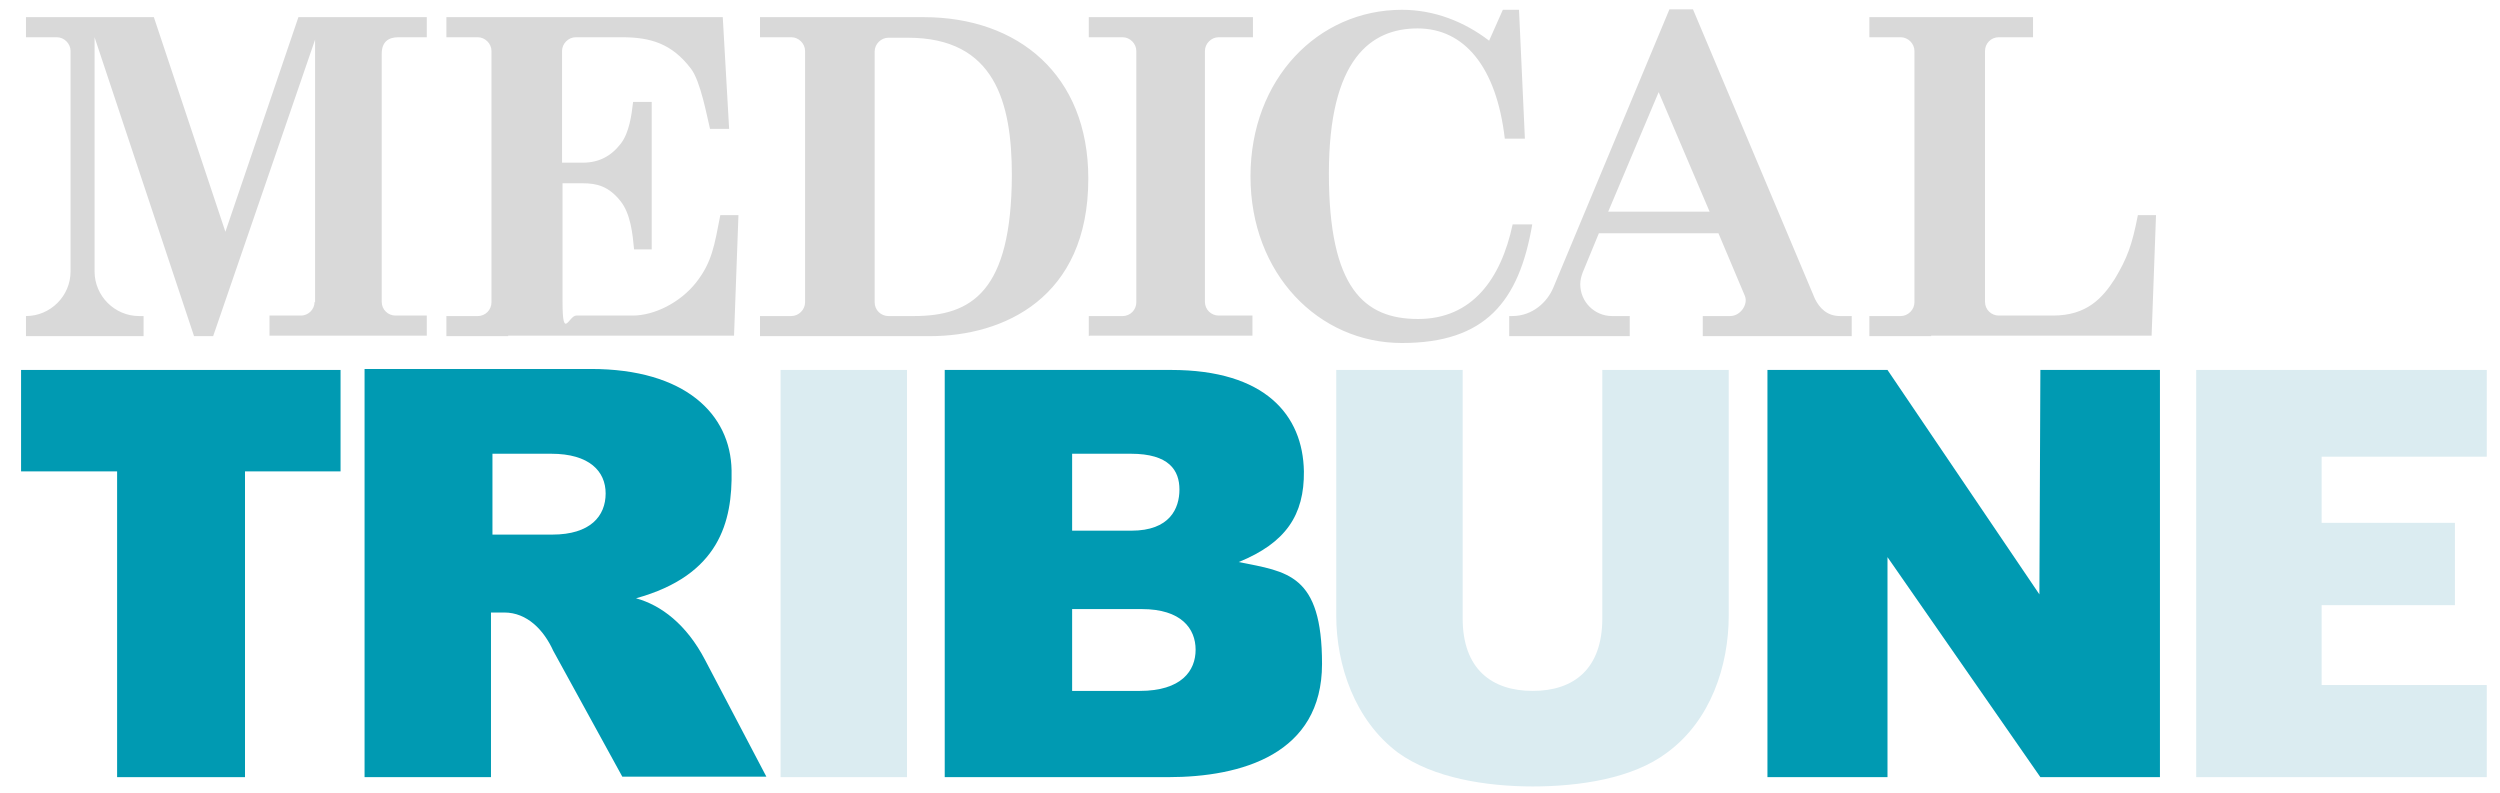
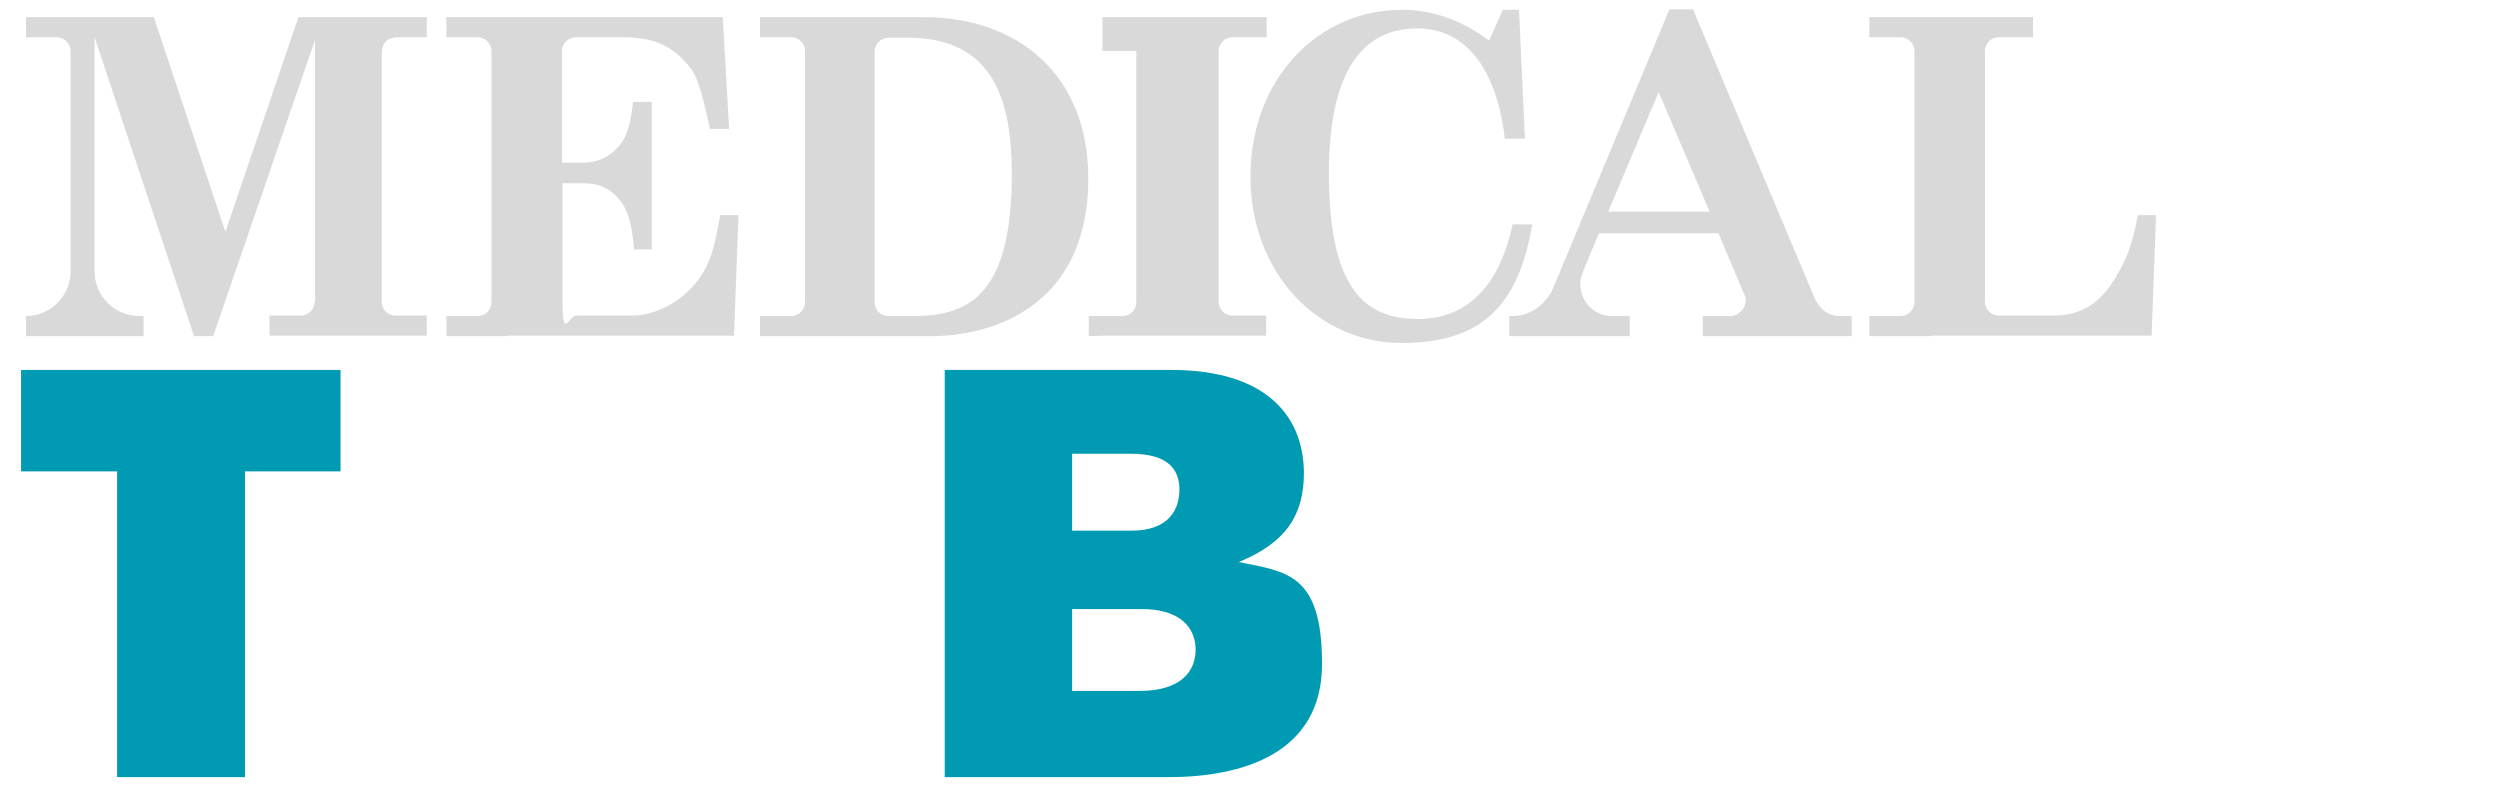
<svg xmlns="http://www.w3.org/2000/svg" id="Vrstva_1" version="1.1" viewBox="0 0 510.2 161.9">
  <defs>
    <style>
      .st0 {
        fill: #d9d9d9;
      }

      .st1 {
        fill: #009ab2;
      }

      .st2 {
        fill: #dbecf1;
      }
    </style>
  </defs>
-   <path class="st0" d="M340.7,1.9,308,64.5h.6c4.2,0,7.2-2.9,8.4-5.8L340.7,1.9h4.8c0,0,24.9,59.1,24.9,59.1.9,1.8,2.4,3.5,5.1,3.5h2.4v4.1h-30.4v-4.1h5.6c2.1,0,3.7-2.4,3-4.1l-5.4-12.8h-24.4l-3.3,8c-.3.8-.5,1.6-.5,2.4,0,3.6,2.9,6.5,6.5,6.5h3.6v4.1h-24.6v-4.1ZM328.2,43.2h20.7l-10.4-24.4-10.3,24.4ZM394.1,68.6h-12.6v-4.1h6.4c1.5,0,2.8-1.3,2.8-2.8V10.4c0-1.5-1.3-2.8-2.8-2.8h-6.4V3.5h33.4v4.1h-7c-1.6,0-2.8,1.3-2.8,2.8h0v51.2c0,1.6,1.3,2.8,2.8,2.8h11.1c6.9,0,10.1-3.6,12.6-7.5,2.5-4.2,3.5-6.8,4.7-13h3.7l-.9,24.6h-45ZM311.2,28.3l-1.2-26.3h-3.3l-2.8,6.3c-5.1-3.9-11.2-6.3-17.8-6.3-17.1,0-30.9,14.1-30.9,34s13.9,34,30.9,34,23.9-8.4,26.6-24.2h-4c-2.4,11.2-8.3,19.3-19.3,19.3s-18.2-6.3-18.2-29.7,8.6-29.6,18.1-29.6,16.1,7.8,17.8,22.5h4.2ZM222.2,68.6v-4.1h6.9c1.6,0,2.8-1.3,2.8-2.8V10.4c0-1.5-1.3-2.8-2.8-2.8h-6.9V3.5h33.5v4.1h-7c-1.5,0-2.8,1.3-2.8,2.8v51.2c0,1.6,1.3,2.8,2.8,2.8h6.9v4.1h-33.2ZM206.5,35.8c0-14.8-3.4-28.1-21.2-28.1h-4c-1.5,0-2.8,1.3-2.8,2.8h0v51.2c0,1.6,1.3,2.8,2.8,2.8h5.2c11.9,0,19.9-5.1,20-28.7M222.1,36.5c0,24.4-17.4,32.1-32.3,32.1h-34.7v-4.1h6.4c1.5,0,2.8-1.3,2.8-2.8V10.4c0-1.5-1.3-2.8-2.8-2.8h-6.4V3.5h33.4c19.3,0,33.6,11.8,33.6,32.9M103.7,68.6h-12.6v-4.1h6.4c1.6,0,2.8-1.3,2.8-2.8V10.4c0-1.5-1.3-2.8-2.8-2.8h-6.4V3.5h56.4l1.3,22.8h-3.9c-.6-2.4-1.9-9.7-3.9-12.3-3.9-5.1-8.2-6.4-14.1-6.4h-9.4c-1.5,0-2.8,1.3-2.8,2.8h0v22.8h4.2c3.3,0,5.8-1.3,7.8-3.9,1.7-2.2,2.2-5.8,2.5-8.5h3.8v30.1h-3.6c-.3-3.2-.7-7.3-2.8-9.9-2.4-3-4.8-3.6-7.7-3.6h-4.1c0,8.1,0,16.2,0,24.2s1.3,2.8,2.8,2.8h11.5c4.4,0,9.7-2.6,13-6.8,3.2-4.1,3.7-7.5,4.9-13.7h3.7l-.9,24.6h-46.1ZM64.3,61.7V8.1l-20.8,60.5h-3.9L19.3,7.6v47.8c0,5,4.1,9.1,9.1,9.1h.9v4.1H5.3v-4.1h0c5,0,9.1-4.1,9.1-9.1V10.4c0-1.5-1.3-2.8-2.8-2.8h-6.3V3.5h26.1l14.6,43.8L60.9,3.5h26.2v4.1h-2.2c0,0-3.6,0-3.6,0-2.1,0-3.4,1-3.4,3.4v50.6c0,1.6,1.3,2.8,2.8,2.8h6.4v4.1h-32.1v-4.1h6.4c1.6,0,2.8-1.3,2.8-2.8" />
+   <path class="st0" d="M340.7,1.9,308,64.5h.6c4.2,0,7.2-2.9,8.4-5.8L340.7,1.9h4.8c0,0,24.9,59.1,24.9,59.1.9,1.8,2.4,3.5,5.1,3.5h2.4v4.1h-30.4v-4.1h5.6c2.1,0,3.7-2.4,3-4.1l-5.4-12.8h-24.4l-3.3,8c-.3.8-.5,1.6-.5,2.4,0,3.6,2.9,6.5,6.5,6.5h3.6v4.1h-24.6v-4.1ZM328.2,43.2h20.7l-10.4-24.4-10.3,24.4ZM394.1,68.6h-12.6v-4.1h6.4c1.5,0,2.8-1.3,2.8-2.8V10.4c0-1.5-1.3-2.8-2.8-2.8h-6.4V3.5h33.4v4.1h-7c-1.6,0-2.8,1.3-2.8,2.8h0v51.2c0,1.6,1.3,2.8,2.8,2.8h11.1c6.9,0,10.1-3.6,12.6-7.5,2.5-4.2,3.5-6.8,4.7-13h3.7l-.9,24.6h-45ZM311.2,28.3l-1.2-26.3h-3.3l-2.8,6.3c-5.1-3.9-11.2-6.3-17.8-6.3-17.1,0-30.9,14.1-30.9,34s13.9,34,30.9,34,23.9-8.4,26.6-24.2h-4c-2.4,11.2-8.3,19.3-19.3,19.3s-18.2-6.3-18.2-29.7,8.6-29.6,18.1-29.6,16.1,7.8,17.8,22.5h4.2ZM222.2,68.6v-4.1h6.9c1.6,0,2.8-1.3,2.8-2.8V10.4h-6.9V3.5h33.5v4.1h-7c-1.5,0-2.8,1.3-2.8,2.8v51.2c0,1.6,1.3,2.8,2.8,2.8h6.9v4.1h-33.2ZM206.5,35.8c0-14.8-3.4-28.1-21.2-28.1h-4c-1.5,0-2.8,1.3-2.8,2.8h0v51.2c0,1.6,1.3,2.8,2.8,2.8h5.2c11.9,0,19.9-5.1,20-28.7M222.1,36.5c0,24.4-17.4,32.1-32.3,32.1h-34.7v-4.1h6.4c1.5,0,2.8-1.3,2.8-2.8V10.4c0-1.5-1.3-2.8-2.8-2.8h-6.4V3.5h33.4c19.3,0,33.6,11.8,33.6,32.9M103.7,68.6h-12.6v-4.1h6.4c1.6,0,2.8-1.3,2.8-2.8V10.4c0-1.5-1.3-2.8-2.8-2.8h-6.4V3.5h56.4l1.3,22.8h-3.9c-.6-2.4-1.9-9.7-3.9-12.3-3.9-5.1-8.2-6.4-14.1-6.4h-9.4c-1.5,0-2.8,1.3-2.8,2.8h0v22.8h4.2c3.3,0,5.8-1.3,7.8-3.9,1.7-2.2,2.2-5.8,2.5-8.5h3.8v30.1h-3.6c-.3-3.2-.7-7.3-2.8-9.9-2.4-3-4.8-3.6-7.7-3.6h-4.1c0,8.1,0,16.2,0,24.2s1.3,2.8,2.8,2.8h11.5c4.4,0,9.7-2.6,13-6.8,3.2-4.1,3.7-7.5,4.9-13.7h3.7l-.9,24.6h-46.1ZM64.3,61.7V8.1l-20.8,60.5h-3.9L19.3,7.6v47.8c0,5,4.1,9.1,9.1,9.1h.9v4.1H5.3v-4.1h0c5,0,9.1-4.1,9.1-9.1V10.4c0-1.5-1.3-2.8-2.8-2.8h-6.3V3.5h26.1l14.6,43.8L60.9,3.5h26.2v4.1h-2.2c0,0-3.6,0-3.6,0-2.1,0-3.4,1-3.4,3.4v50.6c0,1.6,1.3,2.8,2.8,2.8h6.4v4.1h-32.1v-4.1h6.4c1.6,0,2.8-1.3,2.8-2.8" />
  <polygon class="st1" points="4.3 75.5 4.3 96.2 23.9 96.2 23.9 158.6 50 158.6 50 96.2 69.5 96.2 69.5 75.5 4.3 75.5" />
  <path class="st1" d="M218.8,141v-16.7h14.2c8.1,0,11,4,11,8.3s-2.9,8.4-11.4,8.4h-13.7ZM218.8,108.3v-15.7h12c7.8,0,9.9,3.4,9.9,7.3s-2,8.4-9.8,8.4h-12.2ZM192.8,75.5v83.1h45.6c15,0,31.4-4.7,31.4-23.1s-7.1-18.8-17-20.8c9.6-3.9,13.4-9.6,13.3-18.5-.2-11.5-7.9-20.7-27.1-20.7h-46.3Z" />
-   <path class="st2" d="M312.9,160.5c-9.6,0-20.4-1.7-27.6-6.9-8.8-6.6-12.6-17.8-12.6-28v-50.1h25.8v50.7c0,10.3,5.9,14.8,14.3,14.8s14.2-4.5,14.2-14.8v-50.7h25.8v50.1c0,10.3-3.7,21.5-12.6,28-7,5.3-17.9,6.9-27.5,6.9" />
-   <rect class="st2" x="159.3" y="75.5" width="25.8" height="83.1" />
-   <polygon class="st1" points="385.2 113.7 385.2 158.6 360.7 158.6 360.7 75.5 385.2 75.5 416.2 121.3 416.4 75.5 440.8 75.5 440.8 158.6 416.4 158.6 385.2 113.7" />
-   <polygon class="st2" points="448.2 75.5 507.5 75.5 507.5 93.2 473.8 93.2 473.8 106.7 501 106.7 501 123.5 473.8 123.5 473.8 139.8 507.5 139.8 507.5 158.6 448.2 158.6 448.2 75.5" />
-   <path class="st1" d="M100.5,109.2v-16.6h12c7.8,0,11.1,3.6,11.1,8.1,0,4.6-3.1,8.4-10.9,8.4h-12.2ZM74.4,75.5v83.1h25.8v-33.6h2.7c4.7,0,8.1,3.6,10,7.8l14.1,25.7h29.4l-12.5-23.8c-3.8-7.3-9-11.2-14.1-12.6,17-4.7,19.7-15.6,19.5-26.1-.2-11.5-9.5-20.7-28.7-20.7h-46.2Z" />
</svg>